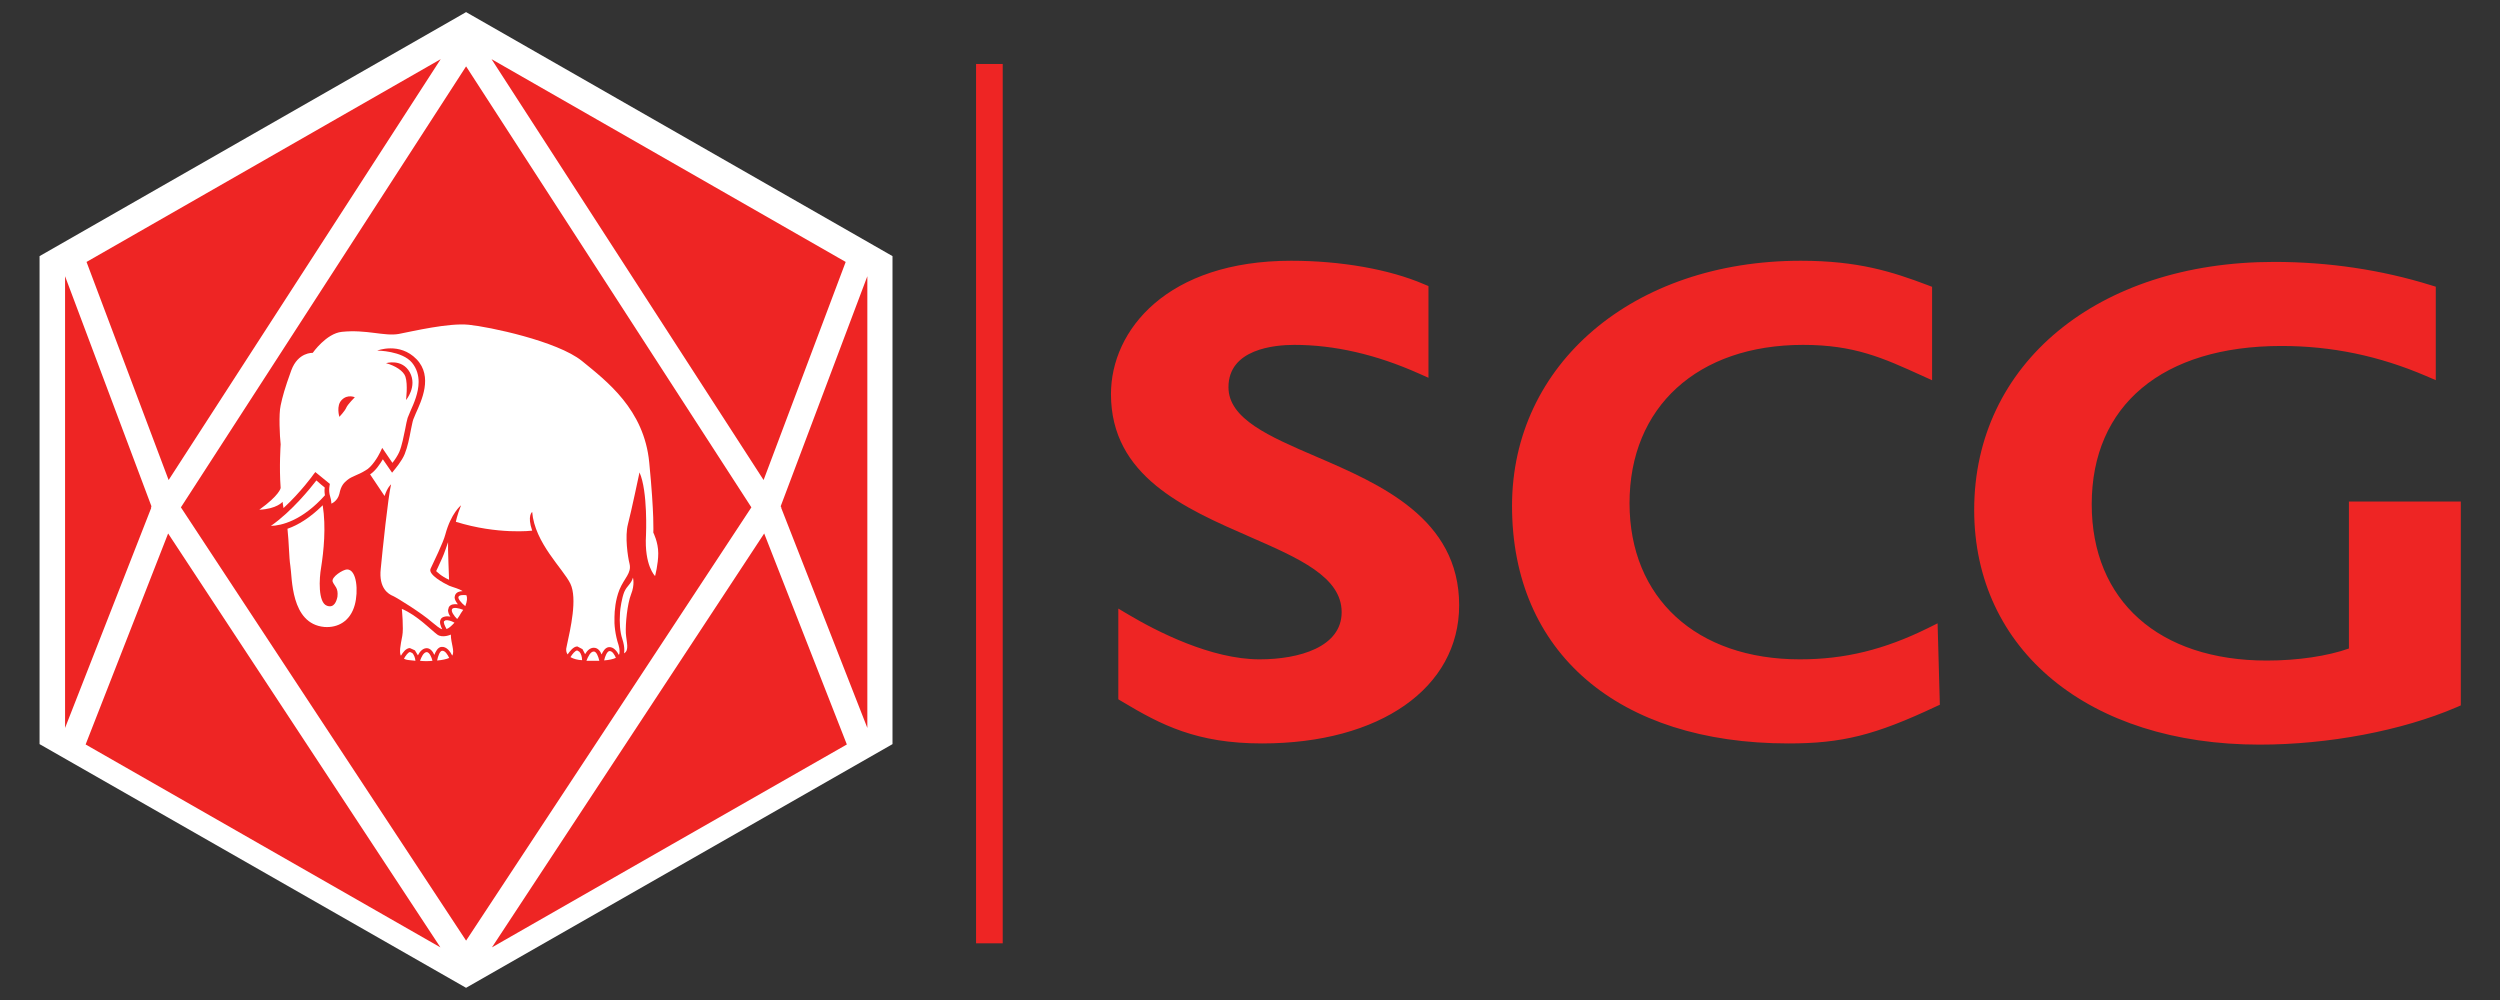
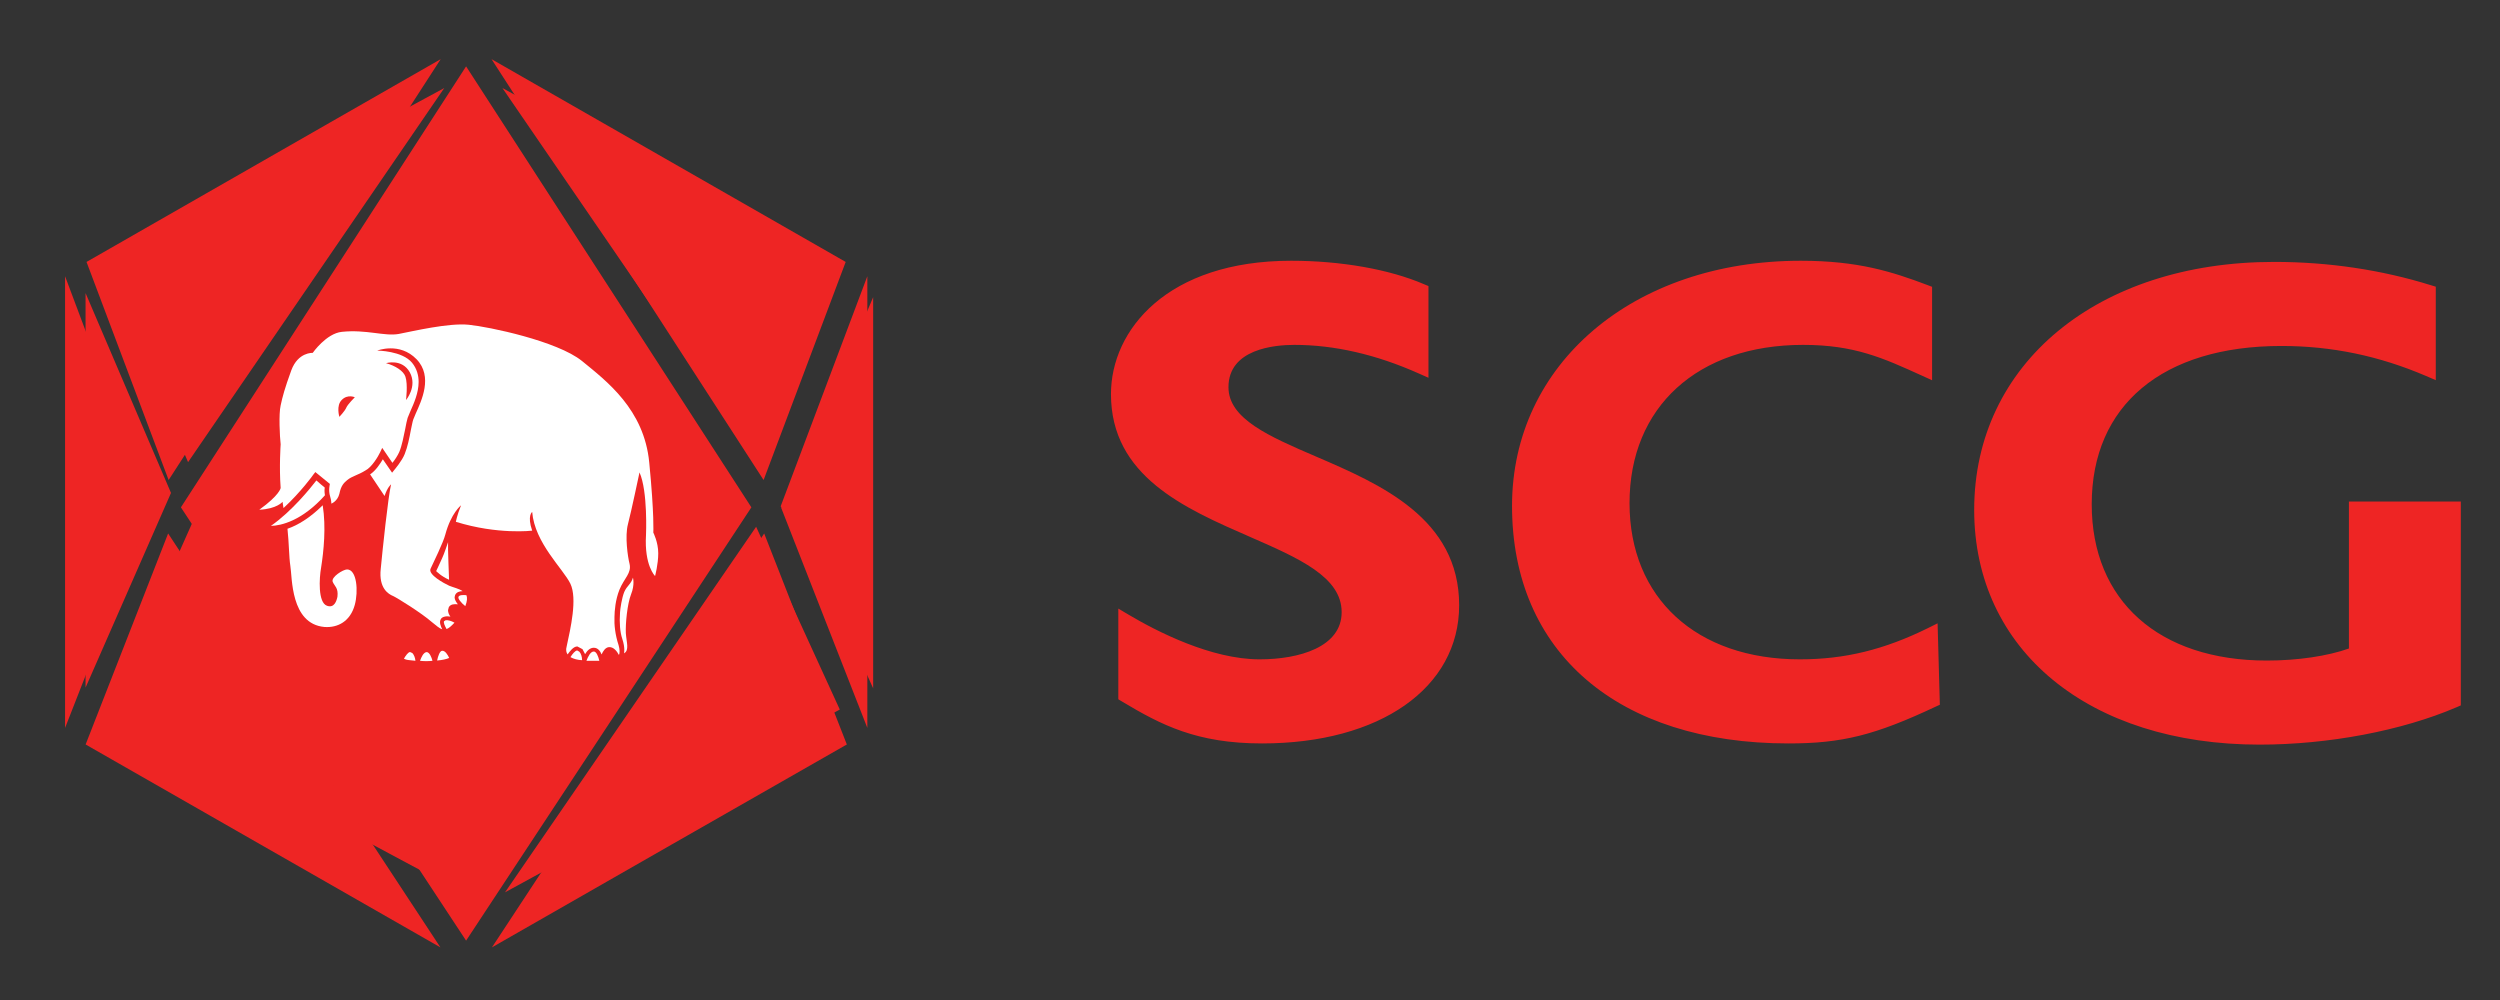
<svg xmlns="http://www.w3.org/2000/svg" width="80" height="32" viewBox="0 0 80 32" fill="none">
  <rect x="0" y="0" width="80" height="32" fill="#333333" stroke="none" />
-   <path d="M31.234 30.186H32.087V2.047H31.234V30.186Z" fill="#EE2524" />
  <path d="M75.165 16.048C75.165 16.048 75.165 20.45 75.165 20.752C74.49 20.993 73.529 21.138 72.54 21.138C69.083 21.138 66.935 19.221 66.935 16.137C66.935 12.966 69.204 11.071 73.005 11.071C74.612 11.071 76.124 11.385 77.633 12.031L77.945 12.165V9.174L77.787 9.126C76.192 8.631 74.506 8.381 72.773 8.381C67.121 8.381 63.174 11.644 63.174 16.316C63.174 20.809 66.846 23.828 72.307 23.828C74.512 23.828 76.867 23.381 78.609 22.632L78.746 22.573V16.048H75.165ZM61.691 20.101C60.29 20.792 59.028 21.099 57.595 21.099C54.286 21.099 52.145 19.138 52.145 16.1C52.145 13.022 54.325 11.036 57.698 11.036C59.336 11.036 60.248 11.45 61.512 12.025L61.827 12.168V9.178L61.683 9.123C60.555 8.698 59.47 8.344 57.621 8.344C52.268 8.344 48.385 11.644 48.385 16.189C48.385 20.879 51.775 23.79 57.231 23.79C58.942 23.79 59.998 23.527 61.941 22.613L62.075 22.552L62.003 19.946L61.691 20.101ZM42.121 14.613C40.614 13.965 39.311 13.405 39.311 12.39C39.311 11.166 40.786 11.036 41.42 11.036C42.696 11.036 44.035 11.342 45.396 11.949L45.711 12.089V9.154L45.574 9.097C44.464 8.618 42.912 8.344 41.317 8.344C37.355 8.344 35.551 10.556 35.551 12.612C35.551 15.238 37.907 16.266 39.984 17.173C41.567 17.864 42.933 18.461 42.933 19.59C42.933 20.704 41.576 21.099 40.307 21.099C38.757 21.099 37.02 20.206 36.122 19.674L35.786 19.475V22.377L35.894 22.442C37.166 23.206 38.305 23.79 40.384 23.79C44.158 23.79 46.693 22.013 46.693 19.367C46.693 16.583 44.158 15.491 42.121 14.613Z" fill="#EE2524" />
  <path d="M25.207 15.959L27.941 9.51V22.027" fill="#EE2524" />
  <path d="M16.16 28.555L24.196 16.857L26.873 22.705" fill="#EE2524" />
  <path d="M6.237 16.54L14.491 28.402L3.559 22.553L6.237 16.54Z" fill="#EE2524" />
  <path d="M2.738 9.379L5.472 15.774L2.738 22.005V9.215" fill="#EE2524" />
  <path d="M3.395 8.667L6.018 14.789L14.216 2.818" fill="#EE2524" />
  <path d="M16.078 2.818L24.169 14.625L26.901 8.722" fill="#EE2524" />
  <path d="M6.785 15.717L15.312 28.181L23.676 15.773L15.149 3.309L6.785 15.717Z" fill="#EE2524" />
  <path d="M11.465 14.57L11.491 14.254L11.701 14.15L11.78 14.203L11.465 14.57Z" fill="#EE2524" />
  <path d="M11.301 14.008L11.326 13.691L11.537 13.587L11.616 13.64" fill="#EE2524" />
-   <path d="M14.914 0.387L14.714 0.503L1.266 8.196V23.812L14.914 31.61L28.56 23.812V8.196L14.914 0.387Z" fill="white" />
  <path d="M24.435 15.361L15.729 1.893C18.088 3.242 24.864 7.121 27.062 8.382L24.435 15.361ZM24.044 16.235C23.776 16.643 15.537 29.166 14.915 30.1C14.295 29.166 6.06 16.643 5.789 16.235C6.056 15.817 14.294 3.088 14.915 2.124C15.537 3.088 23.776 15.817 24.044 16.235ZM5.396 15.361L2.769 8.382C4.965 7.121 11.747 3.242 14.102 1.893L5.396 15.361ZM4.847 16.203L4.829 16.235L4.841 16.248L2.082 23.294C2.082 21.728 2.082 9.917 2.082 8.839L4.847 16.203ZM5.38 17.071L14.093 30.316C11.708 28.95 4.902 25.058 2.74 23.823L5.38 17.071ZM24.454 17.071L27.099 23.823C24.933 25.058 18.123 28.95 15.742 30.316L24.454 17.071ZM24.997 16.248L25.005 16.235L24.981 16.203L27.755 8.839C27.755 9.917 27.755 21.728 27.755 23.294L24.997 16.248Z" fill="#EE2524" />
  <path d="M10.125 15.374C9.936 15.617 9.345 16.357 8.668 16.829C8.994 16.821 9.664 16.669 10.398 15.849C10.381 15.749 10.381 15.674 10.392 15.602C10.341 15.563 10.207 15.45 10.125 15.374Z" fill="white" />
  <path d="M11.106 18.222C10.98 18.222 10.585 18.468 10.647 18.619C10.707 18.763 10.832 18.808 10.798 19.096C10.772 19.223 10.699 19.47 10.463 19.384C10.17 19.282 10.215 18.5 10.275 18.166C10.359 17.628 10.437 16.872 10.327 16.17V16.168C9.905 16.586 9.521 16.807 9.206 16.918H9.199C9.248 17.369 9.248 17.836 9.29 18.1C9.354 18.468 9.29 19.963 10.38 20.063C10.809 20.095 11.207 19.883 11.352 19.36C11.473 18.918 11.42 18.222 11.106 18.222Z" fill="white" />
  <path d="M14.146 17.867C14.076 18.027 13.957 18.275 13.957 18.275C13.957 18.275 14.119 18.444 14.37 18.552C14.37 18.552 14.327 17.492 14.338 17.349C14.338 17.349 14.199 17.765 14.146 17.867Z" fill="white" />
  <path d="M19.975 18.945C19.898 19.136 19.846 19.485 19.841 19.597C19.817 19.929 19.841 20.233 19.913 20.443C20.012 20.741 19.969 20.907 19.969 20.907C20.145 20.808 20.047 20.554 20.027 20.265C20.012 19.966 20.072 19.329 20.194 19.018C20.32 18.703 20.254 18.485 20.254 18.485C20.194 18.698 20.064 18.736 19.975 18.945Z" fill="white" />
  <path d="M14.144 20.825C14.07 20.837 14.015 21 13.988 21.137C14.144 21.122 14.285 21.095 14.374 21.054C14.331 20.961 14.245 20.812 14.144 20.825Z" fill="white" />
-   <path d="M13.994 20.307C13.82 20.183 13.341 19.681 12.859 19.485C12.859 19.485 12.92 20.117 12.873 20.349C12.81 20.672 12.772 20.877 12.829 20.984C12.888 20.885 12.986 20.742 13.115 20.738L13.277 20.811L13.373 20.971C13.426 20.865 13.514 20.752 13.64 20.742C13.764 20.734 13.848 20.842 13.899 20.957C13.943 20.842 14.008 20.719 14.118 20.701C14.297 20.678 14.416 20.866 14.47 20.976H14.473C14.557 20.832 14.427 20.584 14.427 20.307C14.427 20.307 14.164 20.428 13.994 20.307Z" fill="white" />
  <path d="M13.122 20.865C13.063 20.867 12.983 20.975 12.926 21.078C12.975 21.105 13.032 21.12 13.115 21.126C13.165 21.131 13.225 21.135 13.294 21.145C13.284 21.048 13.249 20.956 13.196 20.898L13.122 20.865Z" fill="white" />
  <path d="M13.651 20.867C13.55 20.876 13.481 21.032 13.441 21.146C13.568 21.16 13.706 21.16 13.839 21.146C13.81 21.029 13.741 20.866 13.651 20.867Z" fill="white" />
  <path d="M14.673 19.096C14.642 19.149 14.75 19.284 14.889 19.398C14.951 19.238 14.958 19.125 14.925 19.046C14.822 19.035 14.696 19.037 14.673 19.096Z" fill="white" />
-   <path d="M14.467 19.489C14.424 19.563 14.529 19.71 14.629 19.809C14.674 19.753 14.709 19.695 14.751 19.62L14.823 19.515C14.685 19.459 14.508 19.423 14.467 19.489Z" fill="white" />
  <path d="M14.259 19.848L14.209 19.88C14.187 19.925 14.232 20.028 14.29 20.129C14.363 20.105 14.449 20.028 14.543 19.925C14.44 19.867 14.33 19.836 14.259 19.848Z" fill="white" />
-   <path d="M19.5 20.834C19.429 20.843 19.36 21 19.332 21.133C19.47 21.123 19.613 21.096 19.708 21.051C19.663 20.944 19.591 20.826 19.5 20.834Z" fill="white" />
  <path d="M20.906 17.043C20.906 17.043 20.941 16.498 20.776 14.802C20.614 13.099 19.409 12.194 18.624 11.552C17.834 10.913 15.64 10.455 14.998 10.392C14.356 10.328 13.218 10.598 12.762 10.686C12.306 10.769 11.721 10.536 10.939 10.619C10.441 10.669 10.007 11.292 10.007 11.292C10.007 11.292 9.54 11.262 9.322 11.849C9.106 12.444 9.042 12.688 8.981 12.972C8.916 13.248 8.952 13.966 8.981 14.219C8.981 14.219 8.93 14.935 8.981 15.617C8.981 15.617 8.947 15.845 8.297 16.311C8.858 16.287 9.042 16.058 9.042 16.058C9.055 16.136 9.057 16.182 9.071 16.255L9.082 16.249C9.622 15.75 10.026 15.195 10.032 15.18L10.091 15.106L10.557 15.486C10.557 15.486 10.5 15.684 10.565 15.889C10.604 16.016 10.604 16.116 10.604 16.116C10.604 16.116 10.8 16.042 10.86 15.802C10.914 15.525 11.017 15.443 11.113 15.361C11.265 15.235 11.46 15.203 11.695 15.054C11.894 14.955 12.102 14.606 12.162 14.478L12.231 14.332C12.231 14.332 12.477 14.694 12.557 14.811C12.63 14.726 12.728 14.574 12.777 14.463C12.865 14.251 12.916 13.966 12.965 13.736C12.992 13.581 13.021 13.453 13.044 13.373L13.133 13.157C13.242 12.912 13.396 12.572 13.396 12.221C13.396 12.018 13.341 11.797 13.185 11.607C12.87 11.225 12.079 11.219 12.07 11.219C12.07 11.219 12.786 10.936 13.329 11.495C13.866 12.05 13.481 12.835 13.304 13.232L13.224 13.425C13.199 13.496 13.178 13.624 13.146 13.767C13.101 14.014 13.044 14.295 12.951 14.528C12.863 14.75 12.634 15.017 12.625 15.029L12.547 15.126C12.547 15.126 12.345 14.829 12.251 14.697C12.166 14.841 12.018 15.066 11.843 15.18L12.306 15.872C12.4 15.585 12.514 15.5 12.514 15.5C12.417 15.915 12.243 17.581 12.184 18.2C12.114 18.825 12.431 19.012 12.578 19.072C12.718 19.136 13.483 19.612 13.822 19.908C13.953 20.011 14.051 20.106 14.152 20.137C14.102 20.04 14.051 19.908 14.102 19.82C14.123 19.773 14.17 19.744 14.235 19.731C14.283 19.719 14.343 19.719 14.413 19.731C14.367 19.67 14.337 19.598 14.337 19.524L14.363 19.428C14.42 19.33 14.541 19.326 14.651 19.338C14.598 19.268 14.547 19.189 14.547 19.112L14.563 19.044C14.605 18.947 14.708 18.917 14.804 18.917C14.687 18.836 14.511 18.799 14.376 18.744C14.204 18.665 13.692 18.387 13.778 18.2C13.861 18.019 14.19 17.35 14.25 17.106C14.433 16.42 14.754 16.169 14.754 16.169C14.621 16.498 14.588 16.698 14.588 16.698C15.933 17.116 17.03 16.981 17.03 16.981C16.863 16.498 17.03 16.382 17.03 16.382C17.109 17.375 18.021 18.2 18.253 18.68C18.479 19.157 18.258 20.106 18.133 20.686C18.099 20.798 18.123 20.885 18.163 20.942C18.229 20.849 18.345 20.686 18.475 20.686L18.64 20.773L18.723 20.933C18.784 20.829 18.874 20.728 19.002 20.728C19.132 20.728 19.209 20.836 19.251 20.942C19.298 20.836 19.371 20.719 19.485 20.708C19.638 20.695 19.747 20.849 19.804 20.957C19.838 20.911 19.834 20.775 19.795 20.646C19.685 20.314 19.651 19.987 19.663 19.744C19.666 19.547 19.691 19.2 19.822 18.871C19.975 18.498 20.218 18.34 20.145 18.039C20.089 17.824 19.992 17.164 20.094 16.775C20.198 16.382 20.464 15.117 20.464 15.117C20.735 15.72 20.672 17.122 20.672 17.122C20.614 18.099 20.962 18.433 20.962 18.433C20.962 18.433 21.064 18.057 21.064 17.706C21.064 17.35 20.906 17.043 20.906 17.043ZM11.082 13.043C11.038 13.151 10.86 13.339 10.86 13.339C10.86 13.339 10.748 12.978 10.939 12.795C11.125 12.607 11.354 12.712 11.354 12.712C11.354 12.712 11.125 12.94 11.082 13.043ZM13.114 11.915C13.361 12.37 12.992 12.802 12.992 12.802C12.992 12.802 13.057 12.306 12.974 12.055C12.915 11.869 12.645 11.701 12.352 11.621C12.352 11.621 12.865 11.466 13.114 11.915Z" fill="white" />
-   <path d="M19.002 20.848C18.893 20.848 18.814 21.02 18.766 21.145C18.858 21.145 18.944 21.145 19.018 21.145H19.178C19.15 21.019 19.088 20.848 19.002 20.848Z" fill="white" />
+   <path d="M19.002 20.848C18.893 20.848 18.814 21.02 18.766 21.145H19.178C19.15 21.019 19.088 20.848 19.002 20.848Z" fill="white" />
  <path d="M18.471 20.815C18.406 20.815 18.314 20.931 18.254 21.028C18.352 21.086 18.489 21.12 18.627 21.126C18.627 21.019 18.592 20.91 18.539 20.855L18.471 20.815Z" fill="white" />
</svg>